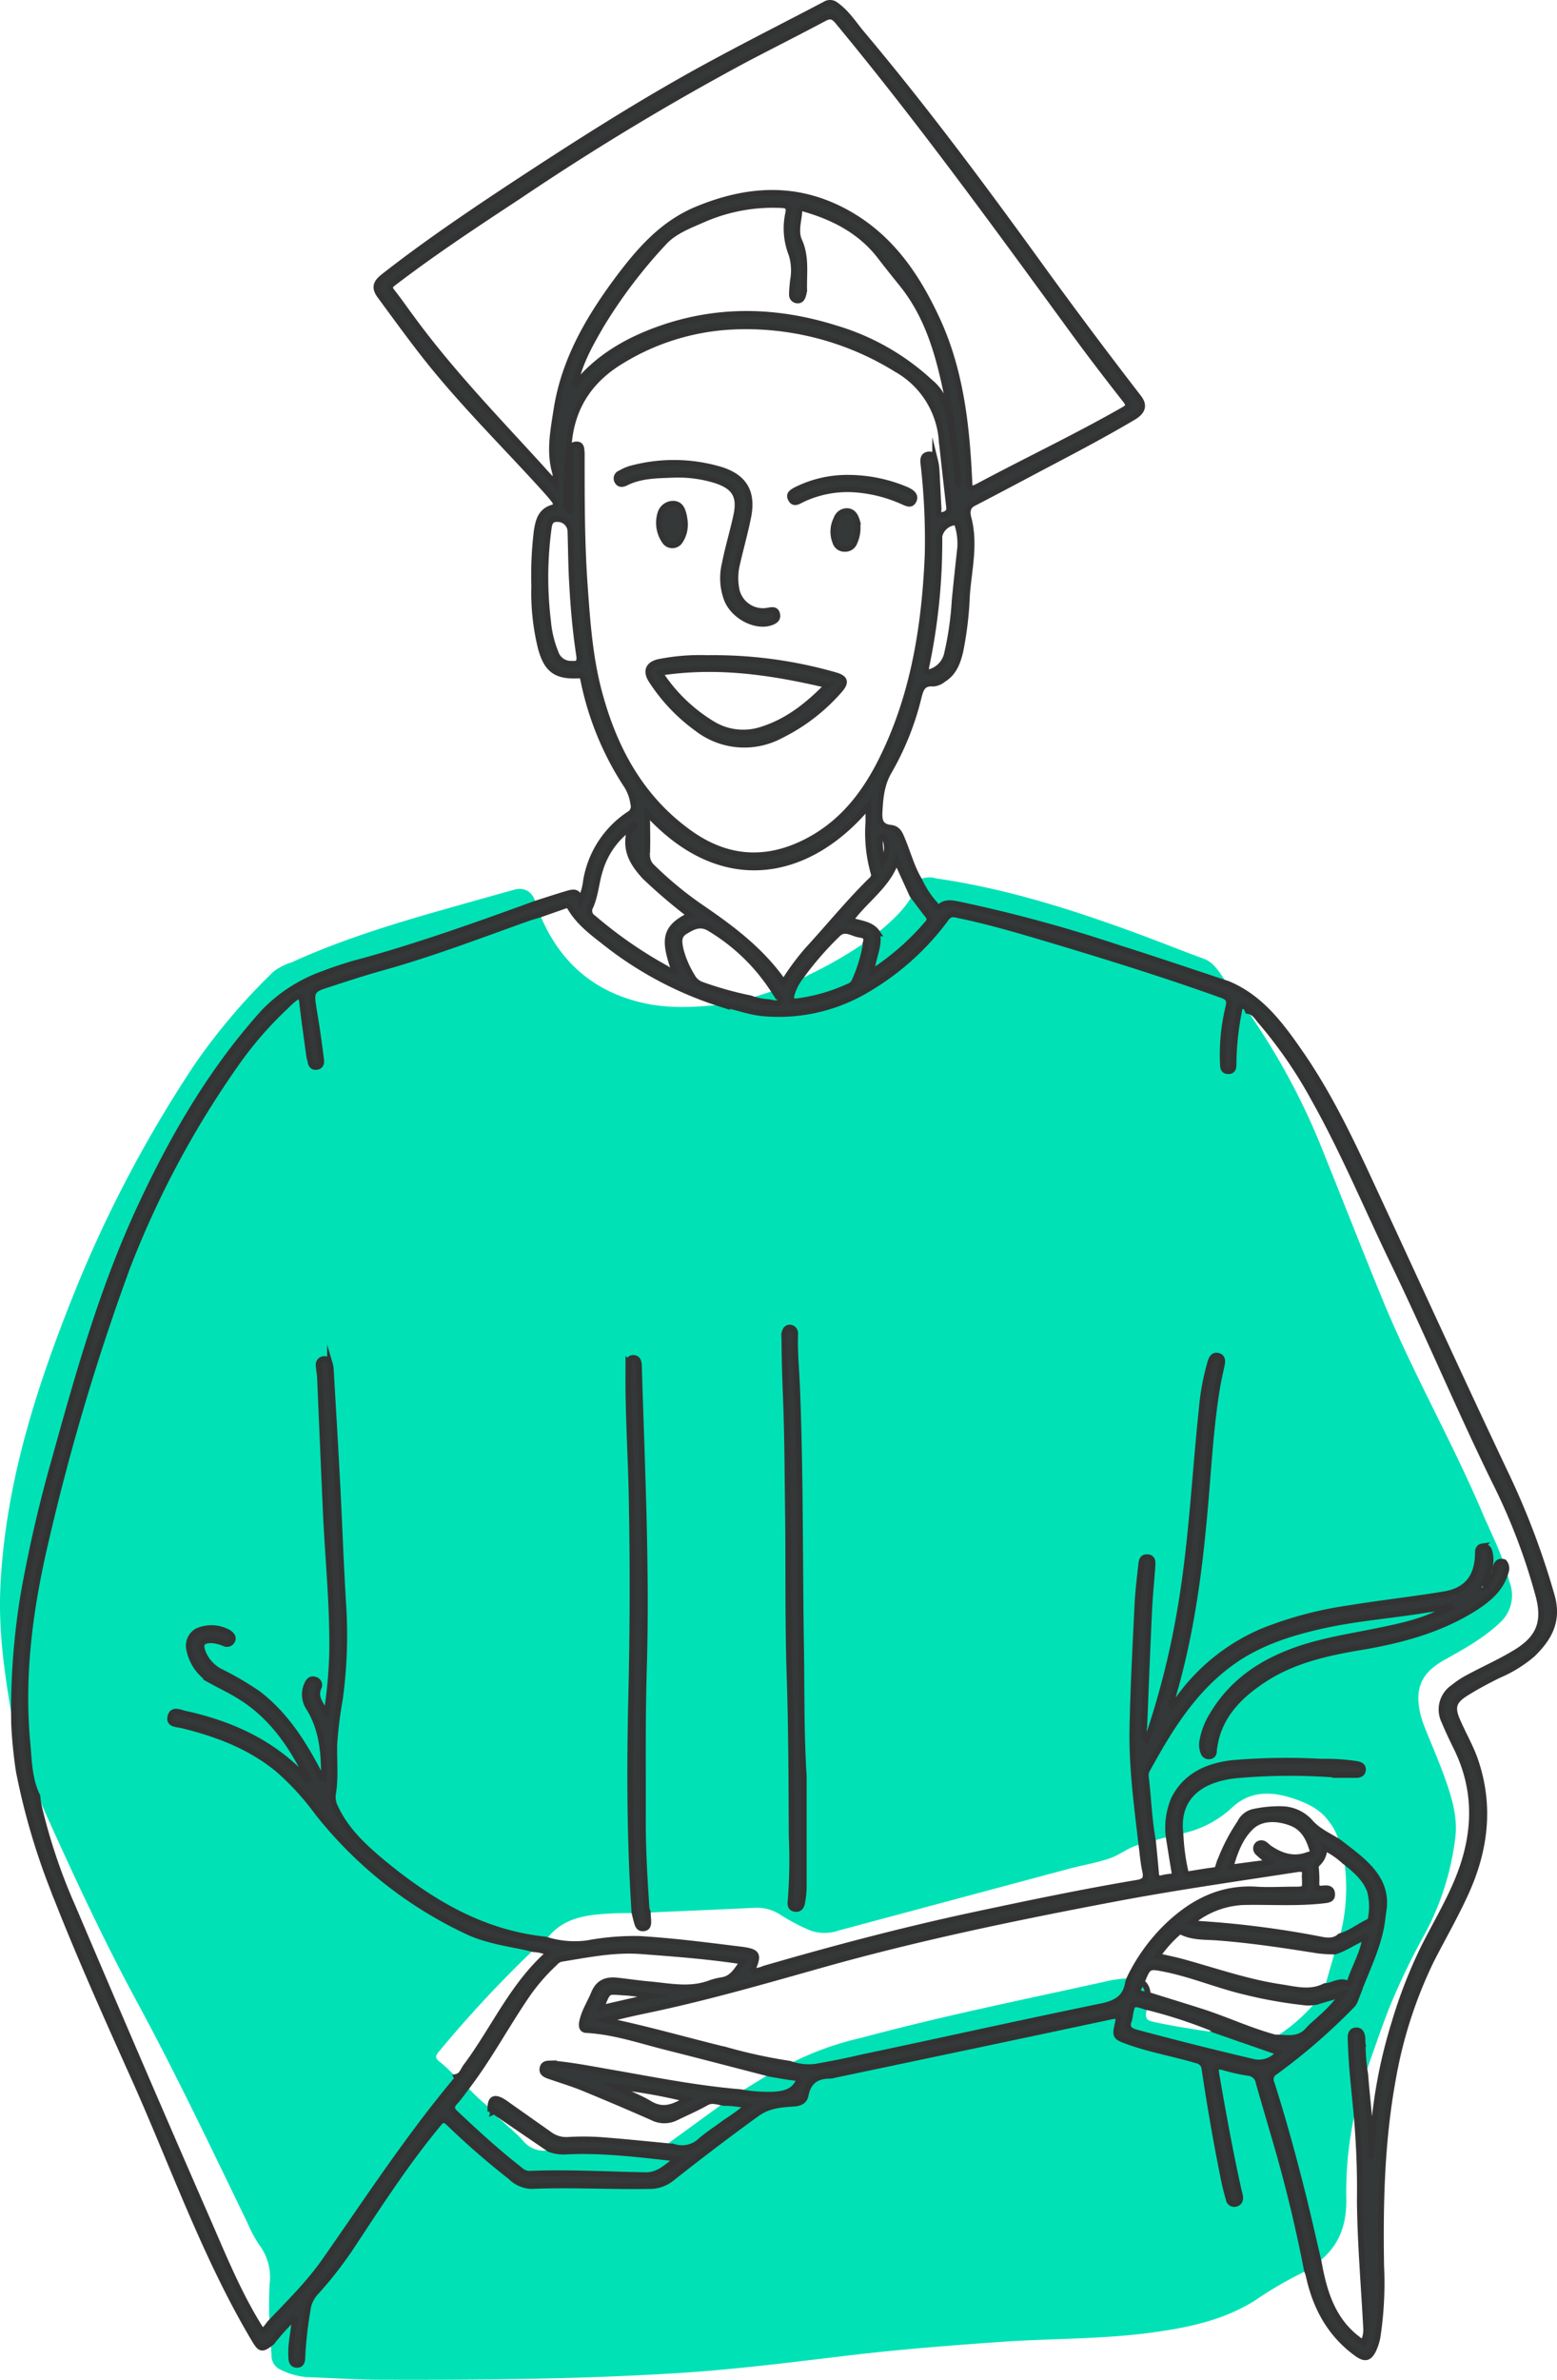
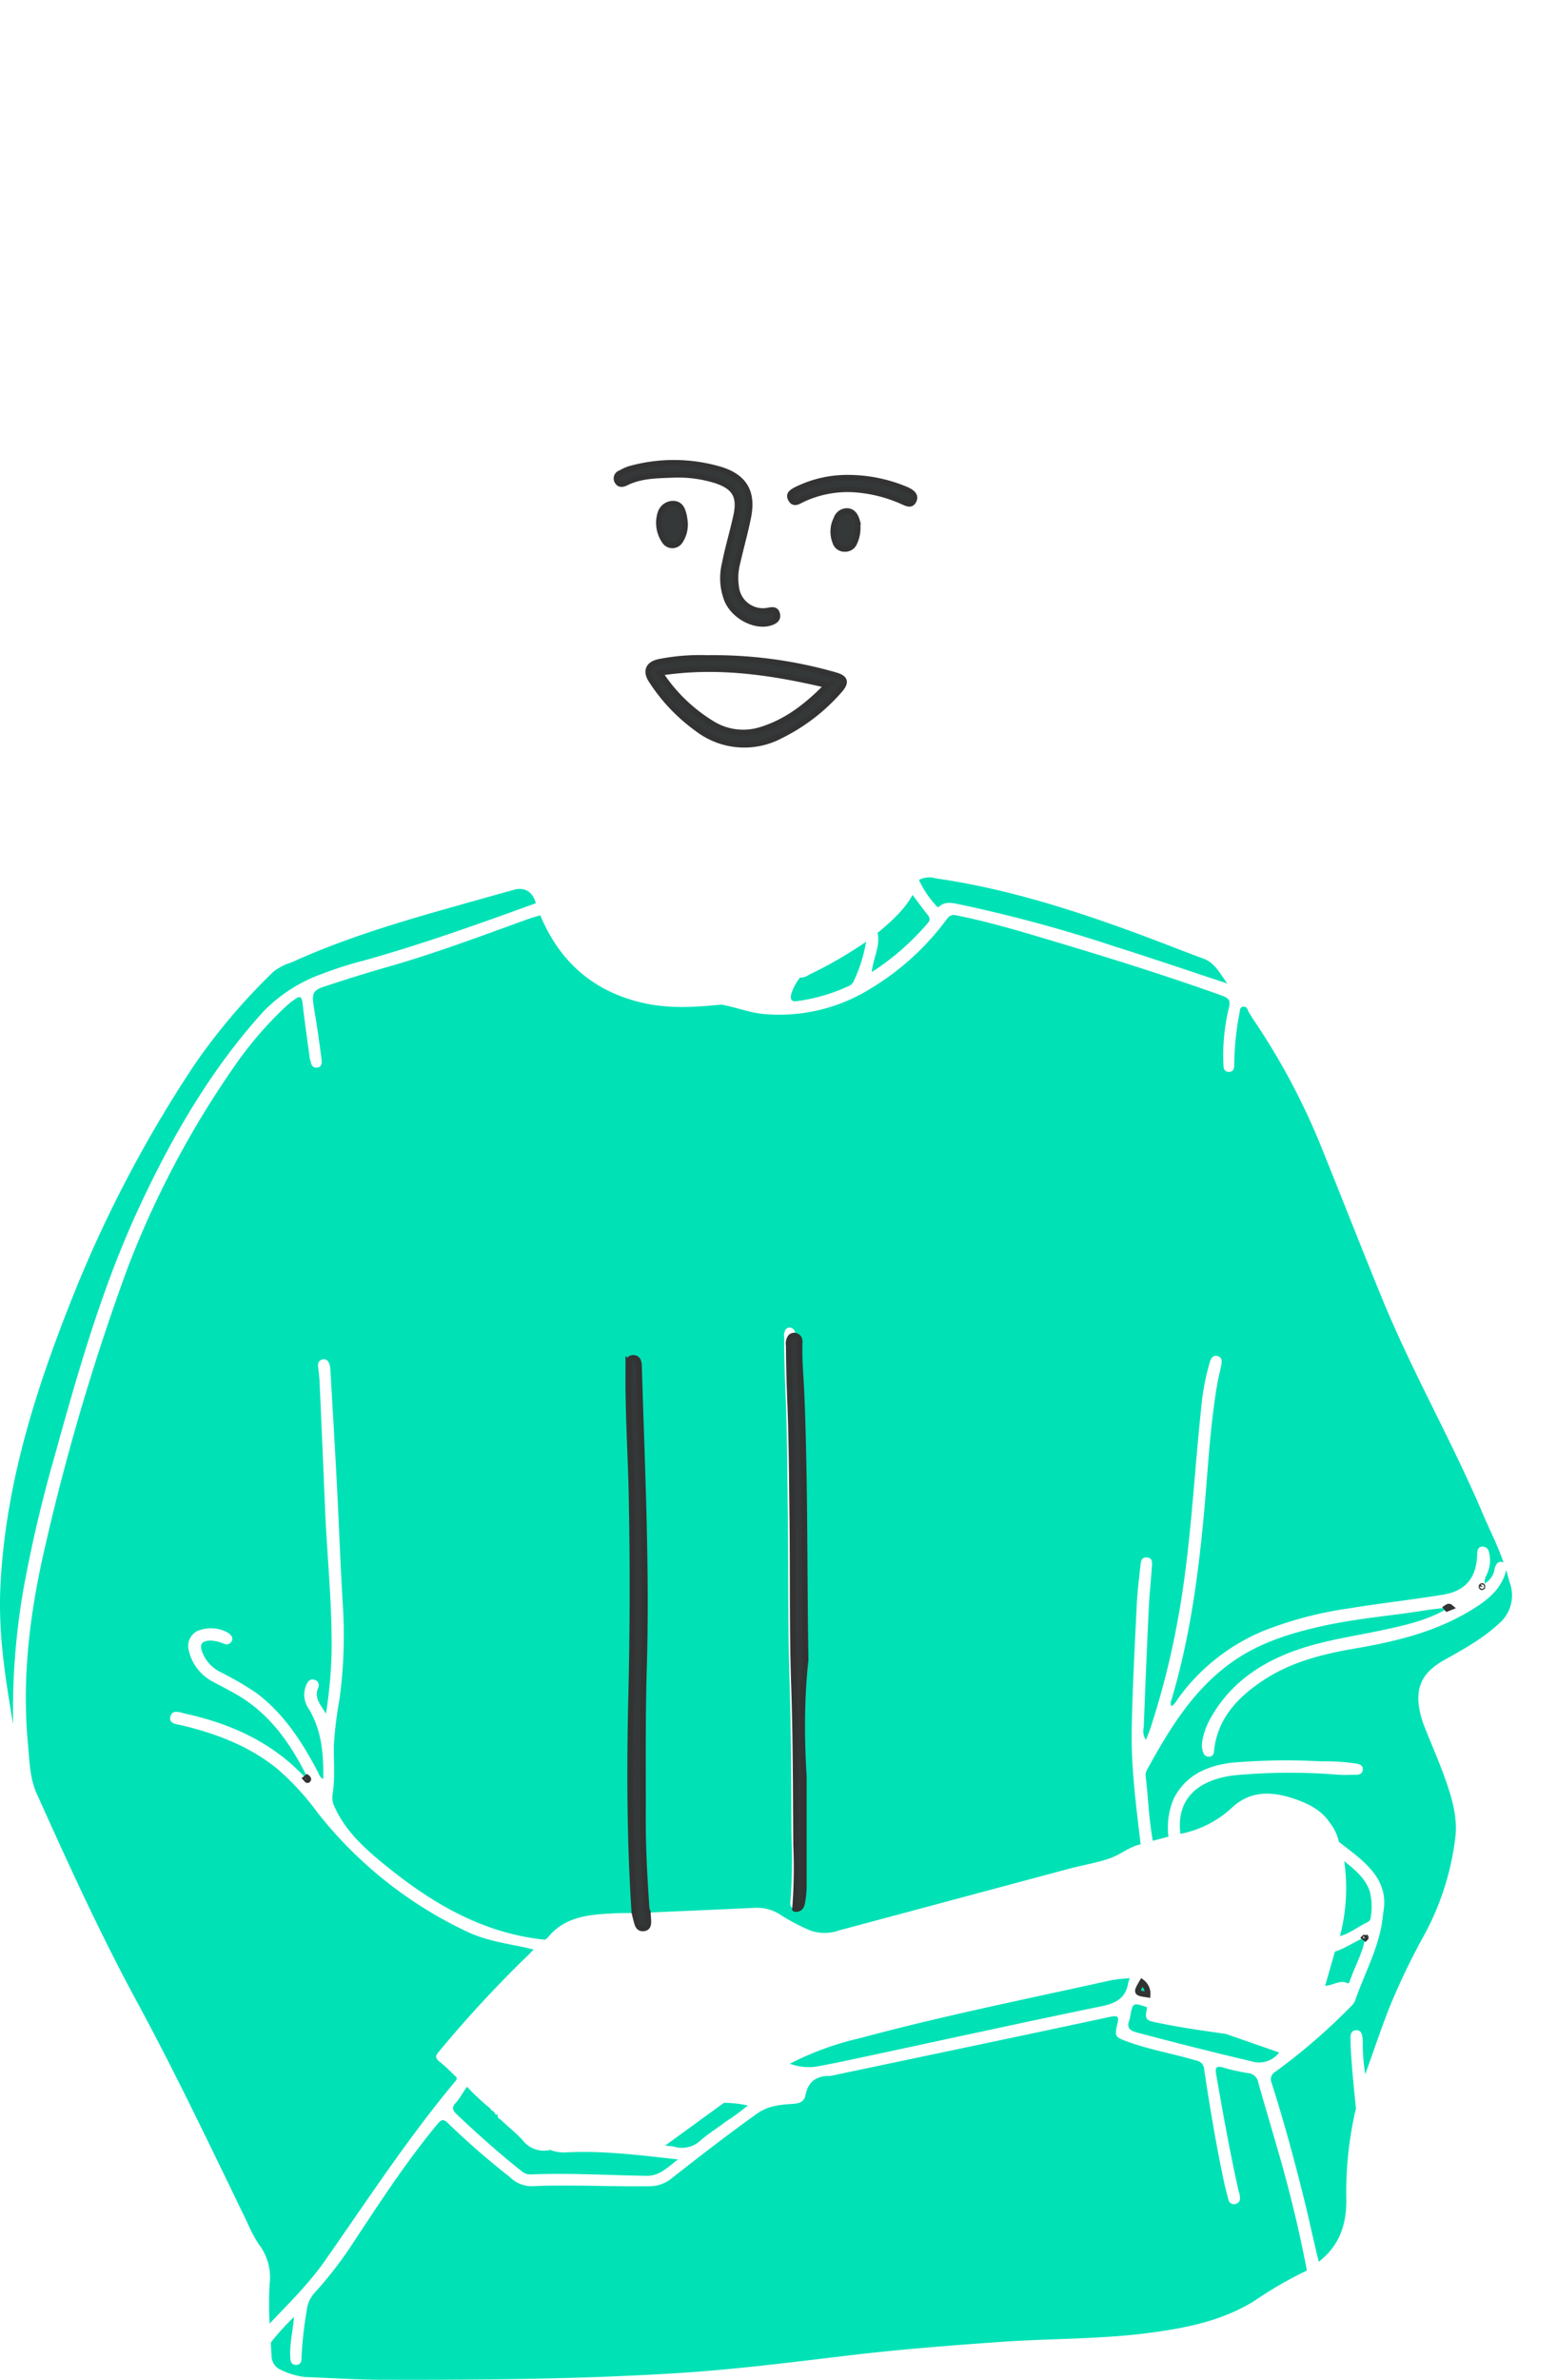
<svg xmlns="http://www.w3.org/2000/svg" viewBox="0 0 277.29 423.44">
  <defs>
    <style>.cls-1,.cls-3{fill:#00e2b6;}.cls-2{fill:#353838;}.cls-2,.cls-3{stroke:#333;stroke-miterlimit:10;}</style>
  </defs>
  <g id="Layer_2" data-name="Layer 2">
    <g id="Layer_1-2" data-name="Layer 1">
      <path class="cls-1" d="M232.75,404a69.7,69.7,0,0,0-9.37,5.41c-5.7,3.53-12.06,4.8-18.53,5.66-8.83,1.18-17.76,1-26.64,1.63-8.72.61-17.43,1.29-26.12,2.3-10.45,1.23-20.89,2.6-31.4,3.25-17.63,1.1-35.28,1.23-52.94,1.18-4.42,0-8.84-.32-13.27-.47a13.3,13.3,0,0,1-4.65-1.38,2.71,2.71,0,0,1-1.47-2.5c-.08-.75-.09-1.52-.12-2.28a41.59,41.59,0,0,1,4.12-4.54c-.21,2.66-.81,4.85-.66,7.1,0,.67.13,1.41,1,1.43s1.05-.71,1-1.38a68.47,68.47,0,0,1,.93-8.33,5.52,5.52,0,0,1,1.5-3.23,68.82,68.82,0,0,0,6.7-8.69c4.76-7.21,9.48-14.46,15-21.13.75-.9,1.13-1.1,2-.2a139.26,139.26,0,0,0,10.94,9.51A5.58,5.58,0,0,0,94.55,389c7-.32,14,.1,21.07,0a6.19,6.19,0,0,0,3.93-1.35c5-3.94,10-7.79,15.2-11.52,2.09-1.51,4.28-1.63,6.55-1.79,1.16-.08,1.93-.44,2.14-1.51.47-2.44,1.95-3.48,4.34-3.46a3.28,3.28,0,0,0,.75-.13c16.41-3.45,32.83-6.88,49.23-10.39,1.54-.33,1.48.17,1.22,1.3-.5,2.19-.38,2.31,1.73,3.09,4,1.47,8.25,2.18,12.34,3.4a1.67,1.67,0,0,1,1.41,1.62c.95,6.32,2,12.63,3.3,18.91.28,1.39.62,2.77,1,4.13a1,1,0,0,0,1.41.81c.65-.22.73-.79.63-1.39,0-.3-.16-.59-.22-.88-1.54-6.9-2.79-13.85-4-20.81-.19-1.1,0-1.5,1.22-1.16a34.3,34.3,0,0,0,4.47,1,2,2,0,0,1,1.82,1.71c1.18,4.15,2.42,8.29,3.61,12.44Q230.71,393.36,232.75,404Z" />
      <path class="cls-1" d="M95.43,160.71c-10.12,3.67-20.25,7.31-30.63,10.2a67.66,67.66,0,0,0-7.55,2.41A27.37,27.37,0,0,0,46.8,180.1c-9.28,10.26-16.11,22.07-21.91,34.49-6.69,14.32-11,29.48-15.21,44.67a243.72,243.72,0,0,0-5.57,23.87A126,126,0,0,0,2.34,306.8c-1.37-8-2.64-16-2.28-24.21.84-18.63,6.49-36,13.39-53.11a225.18,225.18,0,0,1,21.23-40.1,108.44,108.44,0,0,1,14-16.47,9.77,9.77,0,0,1,3.22-1.66c9.47-4.32,19.41-7.25,29.39-10.06q5.13-1.45,10.28-2.88C93.46,157.8,94.88,158.69,95.43,160.71Z" />
      <path class="cls-1" d="M218.58,175c-6.56-2.16-13.1-4.4-19.69-6.47a257,257,0,0,0-28.08-7.63c-1.16-.22-2.38-.57-3.47.35-.42.35-.63-.11-.84-.36a17.28,17.28,0,0,1-2.84-4.32,3.93,3.93,0,0,1,3-.28c12.48,1.79,24.41,5.58,36.19,9.93,3.9,1.44,7.78,3,11.67,4.42C216.45,171.43,217.38,173.43,218.58,175Z" />
      <path class="cls-1" d="M267.76,278c-1-.32-1.35.29-1.58,1.13a3.63,3.63,0,0,1-1.74,2.62c-.18-.84.33-1.42.53-2.06a5.6,5.6,0,0,0,.18-3.59,1.14,1.14,0,0,0-1.25-.9c-.71.1-.8.66-.82,1.26-.08,4.2-2,6.61-6.06,7.28-5.61.92-11.27,1.54-16.88,2.46a66.92,66.92,0,0,0-15.16,4,35.47,35.47,0,0,0-15.3,12.2,3,3,0,0,1-1.06,1.19,1.25,1.25,0,0,1,0-1.1c3.16-10.56,4.69-21.41,5.72-32.36.74-7.73,1.07-15.51,2.33-23.19.22-1.35.54-2.69.82-4,.14-.69.21-1.4-.64-1.64s-1.18.4-1.39,1.07a42.68,42.68,0,0,0-1.56,8.38c-1.34,12.61-1.86,25.32-4.21,37.82a143.75,143.75,0,0,1-4.89,19.18c-.19.57-.44,1.12-.73,1.84a2.87,2.87,0,0,1-.38-2.23c.27-7,.55-13.92.88-20.87.12-2.59.4-5.17.57-7.75.05-.69.14-1.55-.9-1.62s-1.07.83-1.14,1.49c-.27,2.43-.56,4.85-.67,7.28-.35,7.21-.73,14.42-.88,21.63-.14,6.92.79,13.79,1.59,20.65-2,.39-3.59,1.85-5.53,2.5-2.56.87-5.22,1.27-7.82,2l-40.32,10.8a7.65,7.65,0,0,1-5.23,0,37.17,37.17,0,0,1-5.12-2.68,7.49,7.49,0,0,0-4.58-1.33c-6.4.3-12.79.57-19.19.85a3.23,3.23,0,0,1-.2-.72c-.36-5.17-.66-10.34-.65-15.53,0-9.05-.09-18.1.18-27.15.53-17.9-.35-35.77-.88-53.66a3,3,0,0,0-.11-.9.92.92,0,0,0-1.06-.67.81.81,0,0,0-.74.84c0,.4,0,.81,0,1.22-.09,7.78.46,15.54.59,23.31q.32,17.24-.08,34.47c-.31,13-.29,25.92.57,38.87-1.52,0-3,0-4.56.11-4,.2-8,.75-10.77,4.16a4,4,0,0,1-.59.48c-11.36-1.16-20.61-6.78-29.15-13.84-3.3-2.73-6.41-5.65-8.25-9.66a3.84,3.84,0,0,1-.43-2.33c.49-2.92.18-5.87.24-8.81a70.41,70.41,0,0,1,1-8.14,84.29,84.29,0,0,0,.6-16.73c-.45-7.2-.69-14.41-1.07-21.62-.35-6.74-.76-13.49-1.15-20.23a4.11,4.11,0,0,0-.17-1.05c-.2-.57-.58-1-1.25-.84a1,1,0,0,0-.77,1.15c.07.91.21,1.82.26,2.73q.52,11.58,1,23.15c.38,8.42,1.27,16.82,1.14,25.27a83,83,0,0,1-1,10.74c-.94-1.61-2.1-2.74-1.43-4.52a1,1,0,0,0-.59-1.51c-.83-.28-1.23.31-1.49.94a4.29,4.29,0,0,0,.37,4.09c2.37,3.84,2.73,8.09,2.66,12.6-.64-.28-.72-.8-.94-1.21-2.79-5.31-6-10.3-10.85-14a56.08,56.08,0,0,0-6.71-3.9,6.54,6.54,0,0,1-3-3.33c-.62-1.55-.16-2.17,1.53-2.18a7,7,0,0,1,2.21.54,1.06,1.06,0,0,0,1.46-.44c.31-.62-.07-1-.54-1.42a6.22,6.22,0,0,0-5.69-.33,3,3,0,0,0-1.42,3.4A8.31,8.31,0,0,0,38,299.27c1.6.88,3.25,1.68,4.81,2.64,5.56,3.45,9.09,8.61,11.92,14.34l-.23.19c-5.84-6.34-13.27-9.72-21.53-11.53-.92-.21-2.29-.82-2.62.52s1.17,1.35,2.08,1.57c6.18,1.5,12,3.69,17,7.77a46.45,46.45,0,0,1,7.1,7.73A74.08,74.08,0,0,0,83,343.62c3.31,1.61,6.87,2.14,10.39,2.87.55.11,1.09.26,1.63.39-.28.29-.54.6-.84.88a212.78,212.78,0,0,0-16,17.27c-.61.72-.76,1.14.09,1.8,1.08.83,2,1.82,3,2.75.2.42-.13.67-.33.92-8.4,10.08-15.57,21.05-23.08,31.77-2.86,4.08-6.43,7.58-9.85,11.18a68.31,68.31,0,0,1,0-7,9.64,9.64,0,0,0-1.9-7.1,22.57,22.57,0,0,1-2-3.75c-6.41-13.21-12.71-26.48-19.71-39.4-6.47-11.93-12.11-24.27-17.67-36.64-1.46-2.95-1.46-6.21-1.76-9.36-1.15-12.23.49-24.25,3.32-36.12a405.9,405.9,0,0,1,14.5-48.63A167.4,167.4,0,0,1,42,189.36,65.64,65.64,0,0,1,51,179a15.63,15.63,0,0,1,1.56-1.23c.8-.58,1.18-.47,1.31.64.37,3.28.85,6.54,1.29,9.81,0,.25.15.49.19.74.11.64.43,1.06,1.12,1s.89-.65.82-1.25c-.23-1.81-.48-3.63-.74-5.43-.23-1.56-.52-3.11-.74-4.67-.26-1.86.06-2.45,1.91-3.06,3.62-1.18,7.25-2.35,10.92-3.39,8.62-2.43,17-5.59,25.4-8.63.72-.26,1.45-.45,2.18-.67,3.45,8.27,9.45,13.56,18.24,15.58,4.63,1.07,9.3.78,14,.31,2.65.46,5.17,1.52,7.89,1.7a30.75,30.75,0,0,0,18.63-4.51,46.84,46.84,0,0,0,13.67-12.44c.71-1,1.5-.66,2.29-.5,4.93,1,9.76,2.41,14.58,3.84,10.77,3.2,21.49,6.51,32.07,10.3,1.34.48,1.6.91,1.23,2.34a35.54,35.54,0,0,0-.93,10c0,.67.19,1.26,1,1.24s.92-.64.92-1.29a49.33,49.33,0,0,1,.95-9.23c.07-.39,0-1,.64-1.07s.77.42.93.87c.38.6.75,1.21,1.15,1.8A121.15,121.15,0,0,1,235.28,204c3.64,9,7.2,18.11,10.9,27.13,5.3,12.93,12.29,25.08,17.77,37.93C265.21,272.06,266.72,274.93,267.76,278Zm-124.6,38c-.47-7.2-.37-14.63-.49-22.05-.27-15.77-.08-31.54-.73-47.3-.13-3-.44-6.09-.33-9.14,0-.54-.08-1-.67-1.24a.86.86,0,0,0-1,.27,2,2,0,0,0-.28,1.46c0,3.56.12,7.11.27,10.67.26,6.81.28,13.63.37,20.45.12,9.76,0,19.53.29,29.3.32,9.45.31,18.92.37,28.38a92.75,92.75,0,0,1-.19,11.43c-.08.65,0,1.31.79,1.43s1.19-.46,1.3-1.18a17.12,17.12,0,0,0,.28-2.57C143.19,329.34,143.17,322.77,143.16,316Z" />
      <path class="cls-1" d="M205.31,327.54c-.71-3.8-.81-7.66-1.28-11.49a2.06,2.06,0,0,1,.25-1.16c3.89-7.06,8-13.91,14.68-18.82,5-3.71,10.81-5.48,16.81-6.8s12.14-1.78,18.19-2.76c1.2-.19,2.41-.3,3.62-.45l.15.17c-3.65,2.15-7.71,3-11.79,3.88-5.21,1.09-10.5,1.83-15.54,3.67-6.11,2.24-11.17,5.76-14.53,11.46a12.9,12.9,0,0,0-1.77,4.66,3.61,3.61,0,0,0,.22,2,1,1,0,0,0,1.07.67c.56-.06.76-.42.81-.94.58-5.92,4.33-9.73,8.93-12.74,4.92-3.23,10.58-4.62,16.32-5.59C249,292,256.28,290.2,262.8,286c2.53-1.61,4.7-3.55,5.46-6.64.2.74.38,1.48.6,2.2a6.56,6.56,0,0,1-1.8,7.23c-2.93,2.75-6.4,4.65-9.86,6.59-4.1,2.3-5.32,5.1-4.22,9.66a16.76,16.76,0,0,0,.7,2.18c1.29,3.25,2.71,6.46,3.86,9.76s2.09,6.67,1.62,10.15a48.55,48.55,0,0,1-5.29,16.76,123,123,0,0,0-6.48,13.44c-1.51,3.87-2.83,7.81-4.24,11.72a31.83,31.83,0,0,1-.45-5.43c0-.4,0-.81-.07-1.21-.1-.64-.32-1.21-1.12-1.17s-1,.65-1,1.26c0,1.92.16,3.84.31,5.75.19,2.31.44,4.62.66,6.92a64.85,64.85,0,0,0-1.71,16.18c.06,4.5-1.28,8.28-4.91,11.09-1-4.05-1.84-8.11-2.86-12.14-1.66-6.6-3.45-13.16-5.52-19.65a1.52,1.52,0,0,1,.63-2,107,107,0,0,0,13.58-11.75,2.71,2.71,0,0,0,.67-1c1.49-4.31,3.69-8.37,4.6-12.88.21-1,.3-2.11.46-3.16.62-4.15-1.61-6.95-4.5-9.4-1.12-.95-2.31-1.82-3.47-2.73a8.57,8.57,0,0,0-1.59-3.37c-1.64-2.47-4.17-3.58-6.72-4.41-3.73-1.21-7.47-1.33-10.69,1.65a18.7,18.7,0,0,1-9.23,4.7c-.77-6.12,3-9.64,9.66-10.42a105.76,105.76,0,0,1,18.58-.09c1,.06,2,0,3.05,0,.62,0,1.14-.22,1.2-.91s-.46-.94-1.06-1.06a36.73,36.73,0,0,0-6.37-.42,113.25,113.25,0,0,0-15.85.24c-4.36.51-8.29,2.17-10.42,6.45a13.13,13.13,0,0,0-.92,6.71Z" />
      <path class="cls-1" d="M140.67,367.2a53,53,0,0,1,12.55-4.56c14.81-4,29.85-7,44.81-10.32a30.58,30.58,0,0,1,3.18-.33,5.8,5.8,0,0,0-.29.86c-.46,2.76-2.27,3.62-4.86,4.15-14.26,2.93-28.47,6.06-42.71,9.1-2.67.58-5.35,1.14-8,1.62A9.64,9.64,0,0,1,140.67,367.2Z" />
      <path class="cls-1" d="M83.18,371.3a39.84,39.84,0,0,0,4.2,3.91l0,0a.31.31,0,0,0,.33.33l0,0,.34.34,0,0c.14.24.24.57.64.32h0c-.26.67.38.84.69,1.15,1.24,1.19,2.62,2.24,3.75,3.53a4.76,4.76,0,0,0,4.85,1.66,7.18,7.18,0,0,0,3,.43c6.53-.32,13,.51,19.77,1.26-1.88,1.41-3.29,3-5.73,2.92-6.86-.12-13.72-.53-20.59-.25a2.29,2.29,0,0,1-1.53-.58c-4-3.16-7.85-6.61-11.59-10.14-.7-.66-.9-1.23-.16-2S82.47,372.22,83.18,371.3Z" />
      <path class="cls-1" d="M218.31,361.9l9.5,3.3a4.47,4.47,0,0,1-4.77,1.61q-10.39-2.44-20.69-5.2c-1.24-.33-1.72-.92-1.21-2.16a3.62,3.62,0,0,0,.12-.59c.48-2.56.48-2.56,3-1.72,0,.95-.77,2.17.9,2.55C209.52,360.67,213.92,361.27,218.31,361.9Z" />
      <path class="cls-1" d="M154.25,167.56a27.16,27.16,0,0,1-2.22,7.05,1.74,1.74,0,0,1-1,.89,31.71,31.71,0,0,1-9.15,2.64c-1,.13-1.14-.42-1-1.14a8.87,8.87,0,0,1,1.61-3.07,2.38,2.38,0,0,0,1.57-.48A74.55,74.55,0,0,0,154.25,167.56Z" />
      <path class="cls-1" d="M156.29,166c2.36-2,4.7-4,6.23-6.76.88,1.17,1.75,2.35,2.66,3.5.38.49.58.92.08,1.47a45.31,45.31,0,0,1-10,8.75C155.5,170.44,156.82,168.33,156.29,166Z" />
      <path class="cls-1" d="M238.63,344.5a33.52,33.52,0,0,0,.77-13.34c1.84,1.49,3.71,2.95,4.53,5.32a11,11,0,0,1,.19,4.63,1,1,0,0,1-.52.88C241.91,342.77,240.46,344,238.63,344.5Z" />
      <path class="cls-1" d="M118.46,381.77l10.48-7.62a21.25,21.25,0,0,1,4.22.48,35.09,35.09,0,0,1-3.9,2.87c-1.49,1.15-3.11,2.13-4.51,3.36a4.83,4.83,0,0,1-4.64,1.12C119.57,381.86,119,381.84,118.46,381.77Z" />
      <path class="cls-1" d="M236,353.33l1.74-6.07c1.87-.59,3.45-1.78,5.26-2.5l.11.12c-.44,2.67-1.84,5-2.68,7.52-.07.2-.16.6-.47.46C238.57,352.2,237.38,353.32,236,353.33Z" />
-       <path class="cls-1" d="M227.06,362.52a31.38,31.38,0,0,0,7.26-6.29l4.8-1.4a27.26,27.26,0,0,1-3.78,4.13c-.81.77-1.71,1.46-2.44,2.29C231.24,363.13,229.09,362.52,227.06,362.52Z" />
-       <path class="cls-1" d="M131.86,372.21l5.28-3.24c1.45.24,2.89.53,4.35.69.9.1.87.5.5,1.08-1,1.52-2.51,1.78-4.09,1.9A26.6,26.6,0,0,1,131.86,372.21Z" />
-       <path class="cls-1" d="M133.64,177.62l4.15-1.34c.05,0,.11,0,.14.07.43.58,1.24,1.25.89,1.87s-1.29.17-2,.07A10.63,10.63,0,0,1,133.64,177.62Z" />
-       <path class="cls-2" d="M232.75,404q-2.06-10.62-5-21c-1.19-4.15-2.43-8.29-3.61-12.44a2,2,0,0,0-1.82-1.71,34.3,34.3,0,0,1-4.47-1c-1.19-.34-1.41.06-1.22,1.16,1.21,7,2.46,13.91,4,20.81.06.29.17.58.22.88.1.6,0,1.17-.63,1.39a1,1,0,0,1-1.41-.81c-.4-1.36-.74-2.74-1-4.13-1.27-6.28-2.35-12.59-3.3-18.91a1.67,1.67,0,0,0-1.41-1.62c-4.09-1.22-8.32-1.93-12.34-3.4-2.11-.78-2.23-.9-1.73-3.09.26-1.13.32-1.63-1.22-1.3-16.4,3.51-32.82,6.94-49.23,10.39a3.28,3.28,0,0,1-.75.13c-2.39,0-3.87,1-4.34,3.46-.21,1.07-1,1.43-2.14,1.51-2.27.16-4.46.28-6.55,1.79-5.16,3.73-10.21,7.58-15.2,11.52a6.19,6.19,0,0,1-3.93,1.35c-7,.12-14.05-.3-21.07,0a5.58,5.58,0,0,1-3.67-1.64,139.26,139.26,0,0,1-10.94-9.51c-.92-.9-1.3-.7-2,.2-5.52,6.67-10.24,13.92-15,21.13a68.82,68.82,0,0,1-6.7,8.69,5.52,5.52,0,0,0-1.5,3.23,68.47,68.47,0,0,0-.93,8.33c0,.67-.13,1.41-1,1.38s-1-.76-1-1.43c-.15-2.25.45-4.44.66-7.1a41.59,41.59,0,0,0-4.12,4.54c-1.8,1.39-2.05,1.27-3.19-.66-8.91-15-14.62-31.56-21.79-47.4-5-11.14-10-22.3-14.39-33.73a120.91,120.91,0,0,1-5.7-19.88,82.43,82.43,0,0,1-.83-8.33,126,126,0,0,1,1.77-23.67,243.72,243.72,0,0,1,5.57-23.87c4.2-15.19,8.52-30.35,15.21-44.67,5.8-12.42,12.63-24.23,21.91-34.49a27.37,27.37,0,0,1,10.45-6.78,67.66,67.66,0,0,1,7.55-2.41c10.38-2.89,20.51-6.53,30.63-10.2,1.74-.55,3.47-1.13,5.22-1.64,1-.29,2.18-.78,2.53,1.11a10.36,10.36,0,0,0,1-3.4A17.72,17.72,0,0,1,112,144.89a1.57,1.57,0,0,0,.77-1.88,8.21,8.21,0,0,0-1.11-3.13,53.36,53.36,0,0,1-7.76-18.75c-.13-.57-.14-1-1-.92-4,.17-5.59-1.13-6.62-5a40.85,40.85,0,0,1-1.15-10.89,65.44,65.44,0,0,1,.45-9.89c.29-1.81.72-3.5,2.81-4.12.92-.27.58-.94.18-1.43-.66-.84-1.38-1.63-2.1-2.42C89.35,78.64,81.79,71.2,75.28,62.84c-2.59-3.33-5.07-6.75-7.57-10.14-1.06-1.42-.89-2.34.56-3.48C75.44,43.6,83,38.47,90.55,33.47c12-7.89,24-15.59,36.67-22.4,6.52-3.53,13.15-6.86,19.71-10.31a1.65,1.65,0,0,1,1.95.12c1.92,1.35,3.14,3.32,4.6,5.06,11,13.07,21.21,26.77,31.23,40.6q8.85,12.24,18.08,24.18c1.08,1.4.78,2.51-1,3.56-4.68,2.77-9.48,5.32-14.29,7.85s-9.41,5-14.15,7.45c-1.34.68-1,2.06-.81,2.77,1.16,4.6,0,9.11-.32,13.64a62.36,62.36,0,0,1-1.16,9.82c-.47,2-1.14,3.92-3.05,5.08a3.24,3.24,0,0,1-1.8.76c-1.82-.17-2.2.88-2.58,2.36a50.1,50.1,0,0,1-5.22,13.13c-1.42,2.38-1.62,4.79-1.76,7.39-.09,1.66.32,2.57,2,2.75,1.33.14,1.68,1.2,2.08,2.17,1,2.38,1.65,4.91,3,7.16a17.28,17.28,0,0,0,2.84,4.32c.21.25.42.71.84.36,1.09-.92,2.31-.57,3.47-.35a257,257,0,0,1,28.08,7.63c6.59,2.07,13.13,4.31,19.69,6.47,5.93,2.46,9.52,7.39,13,12.41,5.84,8.44,10,17.77,14.29,27,7.37,15.89,14.65,31.82,22.16,47.65A137.72,137.72,0,0,1,276.39,284c1.25,4.46-.53,7.53-3.47,10.38a23.34,23.34,0,0,1-6.07,3.73c-2,1-4,2.05-5.87,3.24-2.12,1.34-2.43,2.47-1.45,4.74s2.14,4.29,3,6.52c3.05,8.34,2.1,16.48-1.56,24.41-1.83,4-4,7.76-6,11.66a79.42,79.42,0,0,0-6.91,21.39c-2,11-2.25,22-2.07,33.12a63.55,63.55,0,0,1-.65,12.63,9.3,9.3,0,0,1-.74,2.31c-.8,1.64-1.62,1.66-3.1.56-4.67-3.44-7.21-8.15-8.43-13.7A9,9,0,0,0,232.75,404ZM87.65,375.48l0,0c0-.22-.06-.38-.33-.33l0,0c0-1.76.73-2.14,2.26-1.21.4.23.75.52,1.13.78L98,379.86a4.91,4.91,0,0,0,3.16.88,47.9,47.9,0,0,1,5.49,0c3.94.28,7.88.7,11.82,1.07.55.07,1.11.09,1.65.21a4.83,4.83,0,0,0,4.64-1.12c1.4-1.23,3-2.21,4.51-3.36a35.09,35.09,0,0,0,3.9-2.87,21.25,21.25,0,0,0-4.22-.48c-1-.13-2.11-.63-3.08-.08-1.77,1-3.62,1.8-5.44,2.68a4.67,4.67,0,0,1-4.23,0q-6.19-2.73-12.46-5.3c-1.92-.78-3.92-1.37-5.89-2.06-.68-.24-1.43-.54-1.24-1.45s1-.82,1.73-.84a4.07,4.07,0,0,1,.6.06c3.14.31,6.23.91,9.33,1.45,7.84,1.36,15.65,2.94,23.6,3.6a26.6,26.6,0,0,0,6,.43c1.58-.12,3.14-.38,4.09-1.9.37-.58.4-1-.5-1.08-1.46-.16-2.9-.45-4.35-.69-6.19-1.6-12.38-3.22-18.58-4.78-4.62-1.17-9.16-2.72-14-3-.76,0-1-.45-.92-1.23.32-1.95,1.43-3.56,2.16-5.34.79-1.95,2.24-2.48,4.14-2.27s3.83.5,5.75.67c3.55.32,7.1,1.12,10.63-.15a11.42,11.42,0,0,1,2.21-.58c2-.29,2.69-1.84,3.79-3.3-6.18-.95-12.16-1.39-18.13-1.84-4.8-.36-9.51.61-14.22,1.37a2.09,2.09,0,0,0-1.12.72,34.63,34.63,0,0,0-5.33,6.26C90,360.72,87,366.28,83.18,371.3c-.71.92-1.37,1.89-2.16,2.75s-.54,1.37.16,2c3.74,3.53,7.54,7,11.59,10.14a2.29,2.29,0,0,0,1.53.58c6.87-.28,13.73.13,20.59.25,2.44.05,3.85-1.51,5.73-2.92-6.79-.75-13.24-1.58-19.77-1.26a7.18,7.18,0,0,1-3-.43l-9.29-6.34h0a.47.47,0,0,0-.64-.32l0,0C88,375.54,87.87,375.49,87.65,375.48ZM243,344.76c-1.81.72-3.39,1.91-5.26,2.5a27.84,27.84,0,0,1-2.89-.17c-6-.95-11.93-1.86-18-2.32-2.14-.17-4.39,0-6.4-1-.28-.14-.48,0-.68.17a22.14,22.14,0,0,0-3.62,4.09c1.59.37,3.07.66,4.52,1.06,5.78,1.59,11.45,3.58,17.4,4.47,2.65.4,5.3,1.17,7.9-.19,1.34,0,2.53-1.13,4-.47.31.14.4-.26.47-.46.84-2.53,2.24-4.85,2.68-7.52.13-.08.2-.17,0-.28C243.19,344.59,243.09,344.71,243,344.76Zm-88.79-177.2c.27-1.1-.66-1.16-1.27-1.27-1.25-.23-2.54-1.32-3.8,0a57.49,57.49,0,0,0-6.62,7.66A8.87,8.87,0,0,0,141,177c-.19.72-.07,1.27,1,1.14a31.71,31.71,0,0,0,9.15-2.64,1.74,1.74,0,0,0,1-.89A27.16,27.16,0,0,0,154.25,167.56Zm2-1.57c.53,2.34-.79,4.45-1,7a45.31,45.31,0,0,0,10-8.75c.5-.55.3-1-.08-1.47-.91-1.15-1.78-2.33-2.66-3.5l-2.82-6.17c-1.59,4.59-5.6,7-8.17,10.64C153.27,164.34,155.19,164.36,156.29,166Zm48,191.15c-2.55-.84-2.55-.84-3,1.72a3.62,3.62,0,0,1-.12.59c-.51,1.24,0,1.83,1.21,2.16q10.31,2.77,20.69,5.2a4.47,4.47,0,0,0,4.77-1.61l-9.5-3.3A85.75,85.75,0,0,0,204.29,357.14ZM133.64,177.62a10.63,10.63,0,0,0,3.2.67c.69.1,1.68.46,2-.07s-.46-1.29-.89-1.87c0,0-.09,0-.14-.07a34.71,34.71,0,0,0-11.48-11.1c-1.7-1-3-.22-4.33.58s-1,2.11-.74,3.33a17.35,17.35,0,0,0,2,4.6,3.1,3.1,0,0,0,1.78,1.53A62.44,62.44,0,0,0,133.64,177.62ZM203.38,352.7c-1.1,1.9-1.1,1.9,1,2.21,3.13,1,6.27,1.94,9.39,2.94,4.48,1.42,8.74,3.44,13.29,4.67,2,0,4.18.61,5.84-1.27.73-.83,1.63-1.52,2.44-2.29a27.26,27.26,0,0,0,3.78-4.13l-4.8,1.4a9.83,9.83,0,0,1-1.52.12,79.58,79.58,0,0,1-10.93-1.9c-4.9-1.13-9.55-3.13-14.49-4.11-2.77-.55-2.87-.51-3.93,2.06A1.63,1.63,0,0,0,203.38,352.7Zm36-21.54a14.91,14.91,0,0,0-3.51-2.39,3.71,3.71,0,0,1-1.29,2.9,1,1,0,0,0-.2.83,20.43,20.43,0,0,1,.08,2.59c0,.86.28,1,1.06.92s1.65-.13,1.73.94-.73,1.12-1.55,1.22c-4.77.55-9.55.18-14.32.29a15.58,15.58,0,0,0-9.16,3.56,11.4,11.4,0,0,0,1.5.29,170.29,170.29,0,0,1,21,2.68c1.27.25,2.73.61,3.92-.49,1.83-.48,3.28-1.73,5-2.51a1,1,0,0,0,.52-.88,11,11,0,0,0-.19-4.63C243.11,334.11,241.24,332.65,239.4,331.16Zm-136.64-263c3.89-4.68,9-7.6,14.6-9.6,10.43-3.72,20.94-3.47,31.43-.18A42.55,42.55,0,0,1,165.7,68a8.32,8.32,0,0,1,2.49,3.41c1.53,4.79,1.93,9.75,2.42,14.71a13.51,13.51,0,0,0,0-2.11c-.55-4.72-1.09-9.44-2.06-14.1-1.45-7-3.36-13.72-7.95-19.4-1.31-1.62-2.61-3.25-3.88-4.9-3.45-4.46-8.16-6.9-13.45-8.43-.42-.12-.87-.2-.9.42-.1,1.76-.78,3.57,0,5.27,1.26,2.79.8,5.69.86,8.57a4.14,4.14,0,0,1-.21,1.19c-.16.53-.5.93-1.11.83a1,1,0,0,1-.88-1.08c0-.81.09-1.62.17-2.43a9.72,9.72,0,0,0-.25-4.68,12.6,12.6,0,0,1-.59-7.33c.19-.92,0-1.38-1.08-1.43a31,31,0,0,0-14,2.54c-2.51,1.1-5.24,2.12-7.06,4.13a89.79,89.79,0,0,0-11.13,14.67c-1.86,3.21-3.7,6.43-4.55,10.09-.23.1-.31.36-.16.46S102.63,68.24,102.76,68.14ZM140.67,367.2a9.64,9.64,0,0,0,4.63.52c2.7-.48,5.38-1,8-1.62,14.24-3,28.45-6.17,42.71-9.1,2.59-.53,4.4-1.39,4.86-4.15a5.8,5.8,0,0,1,.29-.86,32.89,32.89,0,0,1,6.75-9.33c4.45-4.23,9.52-6.87,15.88-6.46,2.18.14,4.38,0,6.56,0s2.09,0,2-2.15a1.6,1.6,0,0,1,0-.31c.14-1.09-.28-1.3-1.36-1.13-10.83,1.67-21.69,3.21-32.48,5.25-17.27,3.27-34.48,6.81-51.43,11.55-10,2.81-20,5.72-30.21,7.93-2.92.63-5.85,1.2-9.06,2.12,7.5,1.54,14.51,3.59,21.61,5.31A92.27,92.27,0,0,0,140.67,367.2Zm127.59-87.81c-.76,3.09-2.93,5-5.46,6.64-6.52,4.17-13.84,6-21.35,7.22-5.74,1-11.4,2.36-16.32,5.59-4.6,3-8.35,6.82-8.93,12.74,0,.52-.25.88-.81.94a1,1,0,0,1-1.07-.67,3.61,3.61,0,0,1-.22-2,12.9,12.9,0,0,1,1.77-4.66c3.36-5.7,8.42-9.22,14.53-11.46,5-1.84,10.33-2.58,15.54-3.67,4.08-.85,8.14-1.73,11.79-3.88l.61-.24c-.27-.24-.52-.1-.76.07-1.21.15-2.42.26-3.62.45-6.05,1-12.19,1.44-18.19,2.76S224,292.36,219,296.07c-6.65,4.91-10.79,11.76-14.68,18.82a2.06,2.06,0,0,0-.25,1.16c.47,3.83.57,7.69,1.28,11.49.19,2,.39,3.91.55,5.87.06.66.33.9,1,.76a11.47,11.47,0,0,1,1.64-.28c.67-.05.67-.4.58-.93-.35-2-.66-4.07-1-6.11a13.13,13.13,0,0,1,.92-6.71c2.13-4.28,6.06-5.94,10.42-6.45a113.25,113.25,0,0,1,15.85-.24,36.73,36.73,0,0,1,6.37.42c.6.12,1.12.36,1.06,1.06s-.58.91-1.2.91c-1,0-2,0-3.05,0a105.76,105.76,0,0,0-18.58.09c-6.7.78-10.43,4.3-9.66,10.42a38.09,38.09,0,0,0,.84,6.46c.07.37.18.7.67.63,1.5-.23,3-.5,4.51-.69.63-.08.64-.57.78-1a33.51,33.51,0,0,1,3.77-7.43,3.54,3.54,0,0,1,2.4-1.94,21.42,21.42,0,0,1,5-.49,7,7,0,0,1,5,2.17c1.45,1.73,3.44,2.54,5.23,3.69,1.16.91,2.35,1.78,3.47,2.73,2.89,2.45,5.12,5.25,4.5,9.4-.16,1.05-.25,2.12-.46,3.16-.91,4.51-3.11,8.57-4.6,12.88a2.71,2.71,0,0,1-.67,1,107,107,0,0,1-13.58,11.75,1.52,1.52,0,0,0-.63,2c2.07,6.49,3.86,13.05,5.52,19.65,1,4,1.91,8.09,2.86,12.14,1,5.67,2.67,11,7.89,14.38a5.16,5.16,0,0,0,.54-2.51c-.4-7.56-1.05-15.11-1.13-22.68a148.34,148.34,0,0,0-.68-16.46c-.22-2.3-.47-4.61-.66-6.92-.15-1.91-.26-3.83-.31-5.75,0-.61.22-1.23,1-1.26s1,.53,1.12,1.17c.06.4,0,.81.07,1.21a31.83,31.83,0,0,0,.45,5.43c.37,5,1.14,10,1,15.05,0-1.46.3-2.9.4-4.34a88.89,88.89,0,0,1,3.78-19.86,86.26,86.26,0,0,1,5.18-13.32c2-4,4.36-7.92,6.08-12.1,3.22-7.81,3.63-15.67-.19-23.46-.76-1.55-1.52-3.11-2.17-4.71a4.75,4.75,0,0,1,1.59-6.1,16.17,16.17,0,0,1,2.79-1.83c2.78-1.49,5.67-2.77,8.35-4.41,4.19-2.55,5.26-5.45,4-10.13a108,108,0,0,0-7.77-20.3c-6.3-12.86-11.84-26.08-18.09-39-4.69-9.69-8.82-19.65-14.11-29.05a79.89,79.89,0,0,0-9.5-13.79c-.63-.72-1.13-1.7-2.27-1.83-.16-.45-.41-.9-.93-.87s-.57.68-.64,1.07a49.33,49.33,0,0,0-.95,9.23c0,.65-.08,1.28-.92,1.29s-1-.57-1-1.24a35.54,35.54,0,0,1,.93-10c.37-1.43.11-1.86-1.23-2.34-10.58-3.79-21.3-7.1-32.07-10.3-4.82-1.43-9.65-2.82-14.58-3.84-.79-.16-1.58-.49-2.29.5a46.84,46.84,0,0,1-13.67,12.44,30.75,30.75,0,0,1-18.63,4.51c-2.72-.18-5.24-1.24-7.89-1.7a64.75,64.75,0,0,1-20.93-11.2c-2.21-1.71-4.42-3.44-5.87-5.9-.33-.55-.64-.49-1.11-.31-1.43.52-2.87,1-4.3,1.52-.73.22-1.46.41-2.18.67-8.41,3-16.78,6.2-25.4,8.63-3.67,1-7.3,2.21-10.92,3.39-1.85.61-2.17,1.2-1.91,3.06.22,1.56.51,3.11.74,4.67.26,1.8.51,3.62.74,5.43.07.6-.1,1.16-.82,1.25s-1-.34-1.12-1c0-.25-.15-.49-.19-.74-.44-3.27-.92-6.53-1.29-9.81-.13-1.11-.51-1.22-1.31-.64A15.63,15.63,0,0,0,51,179,65.64,65.64,0,0,0,42,189.36a167.4,167.4,0,0,0-19.3,36.08,405.9,405.9,0,0,0-14.5,48.63C5.39,285.94,3.75,298,4.9,310.19c.3,3.15.3,6.41,1.76,9.36.07.55.11,1.11.23,1.65A101.63,101.63,0,0,0,13,339.38Q25.06,367.75,37.41,396c2.56,5.91,5.05,11.87,8.4,17.4,1,1.64,1,1.62,2.2,0,3.42-3.6,7-7.1,9.85-11.18,7.51-10.72,14.68-21.69,23.08-31.77.2-.25.53-.5.33-.92,1-.23,1.19-1.16,1.67-1.8,5-6.67,8.33-14.55,14.82-20.23a7.33,7.33,0,0,0-2.77-.67c-.54-.13-1.08-.28-1.63-.39-3.52-.73-7.08-1.26-10.39-2.87A74.08,74.08,0,0,1,56.52,322.5a46.45,46.45,0,0,0-7.1-7.73c-5-4.08-10.86-6.27-17-7.77-.91-.22-2.44-.13-2.08-1.57s1.7-.73,2.62-.52c8.26,1.81,15.69,5.19,21.54,11.53.11.12.16.44.38.28s0-.35-.16-.47c-2.83-5.73-6.36-10.89-11.92-14.34-1.56-1-3.21-1.76-4.81-2.64a8.31,8.31,0,0,1-4.28-5.66,3,3,0,0,1,1.42-3.4,6.22,6.22,0,0,1,5.69.33c.47.37.85.8.54,1.42a1.06,1.06,0,0,1-1.46.44,7,7,0,0,0-2.21-.54c-1.69,0-2.15.63-1.53,2.18a6.54,6.54,0,0,0,3,3.33,56.08,56.08,0,0,1,6.71,3.9c4.88,3.69,8.06,8.68,10.85,14,.22.41.3.93.94,1.21.07-4.51-.29-8.76-2.66-12.6a4.29,4.29,0,0,1-.37-4.09c.26-.63.66-1.22,1.49-.94a1,1,0,0,1,.59,1.51c-.67,1.78.49,2.91,1.43,4.52a83,83,0,0,0,1-10.74c.13-8.45-.76-16.85-1.14-25.27q-.51-11.58-1-23.15c0-.91-.19-1.82-.26-2.73a1,1,0,0,1,.77-1.15c.67-.16,1.05.27,1.25.84a4.11,4.11,0,0,1,.17,1.05c.39,6.74.8,13.49,1.15,20.23.38,7.21.62,14.42,1.07,21.62a84.29,84.29,0,0,1-.6,16.73,70.41,70.41,0,0,0-1,8.14c-.06,2.94.25,5.89-.24,8.81a3.84,3.84,0,0,0,.43,2.33c1.84,4,5,6.93,8.25,9.66,8.54,7.06,17.79,12.68,29.15,13.84a17.13,17.13,0,0,0,7.44.67,45.14,45.14,0,0,1,9.4-.77c5.93.36,11.83,1.12,17.73,1.85,3.35.4,3.54.87,2.21,3.89a5.51,5.51,0,0,0,2.21-.47c12.3-3.57,24.68-6.84,37.2-9.52,9.7-2.07,19.4-4.1,29.17-5.74,1.4-.23,1.72-.73,1.43-2.07-.35-1.58-.46-3.21-.68-4.82-.8-6.86-1.73-13.73-1.59-20.65.15-7.21.53-14.42.88-21.63.11-2.43.4-4.85.67-7.28.07-.66.11-1.56,1.14-1.49s.95.93.9,1.62c-.17,2.58-.45,5.16-.57,7.75-.33,6.95-.61,13.91-.88,20.87a2.87,2.87,0,0,0,.38,2.23c.29-.72.54-1.27.73-1.84a143.75,143.75,0,0,0,4.89-19.18c2.35-12.5,2.87-25.21,4.21-37.82a42.68,42.68,0,0,1,1.56-8.38c.21-.67.56-1.3,1.39-1.07s.78,1,.64,1.64c-.28,1.34-.6,2.68-.82,4-1.26,7.68-1.59,15.46-2.33,23.19-1,11-2.56,21.8-5.72,32.36a1.25,1.25,0,0,0,0,1.1,3,3,0,0,0,1.06-1.19,35.47,35.47,0,0,1,15.3-12.2,66.92,66.92,0,0,1,15.16-4c5.61-.92,11.27-1.54,16.88-2.46,4.1-.67,6-3.08,6.06-7.28,0-.6.11-1.16.82-1.26a1.14,1.14,0,0,1,1.25.9,5.6,5.6,0,0,1-.18,3.59c-.2.64-.71,1.22-.53,2.06a3.63,3.63,0,0,0,1.74-2.62c.23-.84.56-1.45,1.58-1.13A1.73,1.73,0,0,1,268.26,279.39ZM101.51,90.88c0-.76.1-1.35.11-1.94,0-2.75,0-5.5,0-8.24,0-.74,0-1.58,1-1.63s.94.83,1,1.54c0,.31,0,.61,0,.92,0,7.58,0,15.15.54,22.72.45,6.34.9,12.68,2.54,18.85,2.69,10.09,7.43,18.91,16.14,25.12,6.61,4.72,13.58,5.22,20.82,1.5,6.1-3.14,10.13-8.18,13.16-14.17,5.85-11.54,7.82-24,8.37-36.7a117.38,117.38,0,0,0-.76-16.44c-.07-.73,0-1.39.84-1.54s1.11.39,1.26,1a10.51,10.51,0,0,1,.27,1.65c.14,2.33.23,4.67.37,7,0,.42-.25,1.21.51,1.11.55-.07,1.35-.3,1.35-1.19a6,6,0,0,0-.06-.61q-.65-5.67-1.27-11.35a15.86,15.86,0,0,0-8.08-12.78,50.8,50.8,0,0,0-29.49-7.55,41.64,41.64,0,0,0-19.31,6c-5.49,3.26-8.75,7.9-9.45,14.28A99.42,99.42,0,0,0,100.84,90C100.85,90.32,100.9,90.6,101.51,90.88ZM98.88,86a7.57,7.57,0,0,0,0-1.78c-1.14-3.8-.37-7.56.21-11.32,1.35-8.67,5.57-16,10.74-23,3.92-5.25,8.08-10.13,14.42-12.72,8.55-3.5,17-4.18,25.48.08s13.43,11.48,17.17,19.56c4.09,8.81,5.24,18.42,5.71,28.07.12,2.42,0,2.45,2.19,1.3,8.38-4.46,17-8.55,25.22-13.24.86-.49,1.19-.76.43-1.73-3.26-4.16-6.49-8.36-9.6-12.63-13.53-18.51-27-37.08-41.64-54.74-.75-.9-1.29-1.16-2.38-.58-4.53,2.41-9.11,4.72-13.66,7.09A465.27,465.27,0,0,0,92.53,34.83c-7.61,5-15.2,10-22.44,15.53-.65.49-.84.79-.27,1.51,1.29,1.64,2.47,3.36,3.7,5,7,9.52,15.18,17.93,23.08,26.61C97.27,84.26,98,85,98.88,86Zm16.38,58.69c0,2.36.09,4.79,0,7.22a2.86,2.86,0,0,0,.94,2.39,64.5,64.5,0,0,0,9.08,7.42c5.35,3.67,10.46,7.56,14.28,13.05a44.58,44.58,0,0,1,4.32-5.84c3.68-4,7.12-8.23,11-12.07.39-.39.94-.73.68-1.53a26.32,26.32,0,0,1-.92-9.05c0-.89,0-1.77,0-2.85C144.28,155.85,128.83,159.52,115.26,144.69Zm-3,2.57a14.34,14.34,0,0,0-5.35,7.45c-.72,2.17-.81,4.51-1.75,6.61a1.47,1.47,0,0,0,.53,2,76.82,76.82,0,0,0,13,9,2,2,0,0,0,1.38.43c-1.8-5.29-2-7.61,2.78-9.91a98.38,98.38,0,0,1-8-6.82C112.71,153.68,111,151.14,112.3,147.26Zm-10.38-29.18c1.18.16,1.4-.4,1.24-1.51-.63-4.12-1-8.27-1.23-12.42-.2-3.15-.21-6.3-.31-9.45a2.25,2.25,0,0,0-2.32-2.33c-1.42-.06-1.45,1.07-1.58,2a64.81,64.81,0,0,0-.07,16.11A19.38,19.38,0,0,0,99,116.22,2.81,2.81,0,0,0,101.92,118.08Zm69.13-21.19a10.87,10.87,0,0,0-.41-3.17c-.09-.32-.14-.71-.62-.75a3.12,3.12,0,0,0-2.67,2.44A108.4,108.4,0,0,1,165,118.55c-.27,1.28.33,1.15,1.1.84a4.36,4.36,0,0,0,2.57-3.19,56.37,56.37,0,0,0,1.33-9.33C170.32,103.54,170.69,100.22,171.05,96.89Zm55,234.47c-.78-.67-1.42-1.16-2-1.72a1,1,0,0,1-.1-1.38,1,1,0,0,1,1.37-.08c.3.19.53.47.83.67,2.07,1.39,4.28,2.12,6.75,1.2.37-.13,1.05-.16.85-.84-.61-2.1-1.55-4-3.77-4.84-2.4-.92-5.15-1-6.94.56-2,1.77-3.07,4.5-3.85,7.34ZM122.35,373.52a94.31,94.31,0,0,0-12.84-2.26c2.06,1.11,4.27,1.87,6.23,3.05C118.2,375.78,120.14,374.8,122.35,373.52Zm-15.29-16.24,9.21-2.11c-1.75-.22-3.35-.53-5-.62C108,354.36,108.42,354,107.06,357.28ZM157.2,153.44a4.75,4.75,0,0,0,.54-3.86c-.1-.35-.31-.71-.72-.66s-.3.55-.3.85A16,16,0,0,0,157.2,153.44ZM113,147c-.1,0-.25-.12-.33-.08a.58.58,0,0,0-.25.32c0,.16.09.23.24.21S113,147.27,113,147ZM264,282.27s-.07-.06-.09,0-.14.13,0,.2.08,0,.1-.05A.33.33,0,0,0,264,282.27Z" />
      <path class="cls-3" d="M203.38,352.7a2.55,2.55,0,0,1,1,2.21C202.28,354.6,202.28,354.6,203.38,352.7Z" />
      <path class="cls-3" d="M257.58,286.06c.24-.17.49-.31.76-.07l-.61.24Z" />
      <path class="cls-3" d="M54.68,316.25c.17.12.33.34.16.47s-.27-.16-.39-.28Z" />
      <path class="cls-3" d="M243,344.76c.05-.05.15-.17.15-.16.16.11.09.2,0,.28Z" />
      <path class="cls-3" d="M264,282.27a.33.33,0,0,1,0,.1s-.08.06-.1.05-.13-.15,0-.2S264,282.25,264,282.27Z" />
-       <path class="cls-2" d="M143.16,316c0,6.78,0,13.35,0,19.91a17.12,17.12,0,0,1-.28,2.57c-.11.72-.47,1.32-1.3,1.18s-.87-.78-.79-1.43a92.75,92.75,0,0,0,.19-11.43c-.06-9.46-.05-18.93-.37-28.38-.33-9.77-.17-19.54-.29-29.3-.09-6.82-.11-13.64-.37-20.45-.15-3.56-.25-7.11-.27-10.67a2,2,0,0,1,.28-1.46.86.86,0,0,1,1-.27c.59.21.69.7.67,1.24-.11,3.05.2,6.09.33,9.14.65,15.76.46,31.53.73,47.3C142.79,301.36,142.69,308.79,143.16,316Z" />
+       <path class="cls-2" d="M143.16,316c0,6.78,0,13.35,0,19.91a17.12,17.12,0,0,1-.28,2.57c-.11.72-.47,1.32-1.3,1.18a92.75,92.75,0,0,0,.19-11.43c-.06-9.46-.05-18.93-.37-28.38-.33-9.77-.17-19.54-.29-29.3-.09-6.82-.11-13.64-.37-20.45-.15-3.56-.25-7.11-.27-10.67a2,2,0,0,1,.28-1.46.86.86,0,0,1,1-.27c.59.21.69.7.67,1.24-.11,3.05.2,6.09.33,9.14.65,15.76.46,31.53.73,47.3C142.79,301.36,142.69,308.79,143.16,316Z" />
      <path class="cls-2" d="M115.38,340.25c0,.55.08,1.1.09,1.65s-.1,1.14-.82,1.22-1-.32-1.18-.91-.33-1.25-.49-1.88c-.86-12.95-.88-25.91-.57-38.87q.41-17.23.08-34.47c-.13-7.77-.68-15.53-.59-23.31,0-.41,0-.82,0-1.22a.81.81,0,0,1,.74-.84.92.92,0,0,1,1.06.67,3,3,0,0,1,.11.9c.53,17.89,1.41,35.76.88,53.66-.27,9-.15,18.1-.18,27.15,0,5.19.29,10.36.65,15.53A3.23,3.23,0,0,0,115.38,340.25Z" />
      <path class="cls-2" d="M126,117.08a78.66,78.66,0,0,1,22.61,3c2,.55,2.21,1.3.83,2.84a33.7,33.7,0,0,1-10.46,8,13.74,13.74,0,0,1-14.81-1.26,31.82,31.82,0,0,1-8.15-8.57c-1.11-1.67-.58-2.92,1.39-3.33A37.38,37.38,0,0,1,126,117.08Zm21.33,4.85c-10-2.37-19.69-3.77-29.8-2.21a29.05,29.05,0,0,0,9.45,9.13,10.49,10.49,0,0,0,8.53,1C140.12,128.44,143.78,125.58,147.35,121.93Z" />
      <path class="cls-2" d="M119.93,84.49c-2.89.12-5.8.09-8.48,1.44-.53.26-1.14.36-1.49-.24a1,1,0,0,1,.55-1.52,8.22,8.22,0,0,1,1.66-.75,29.21,29.21,0,0,1,16.24.16c4.16,1.32,5.73,4,4.87,8.35-.56,2.83-1.36,5.62-2,8.44a10.44,10.44,0,0,0-.17,4.09,4.79,4.79,0,0,0,5.68,4.17c.66-.11,1.4-.29,1.62.61s-.39,1.28-1.12,1.54c-2.64.92-6.52-1-7.8-4a10.72,10.72,0,0,1-.43-6.45c.56-2.88,1.43-5.71,2.05-8.59.74-3.48-.28-5.15-3.63-6.25A22.55,22.55,0,0,0,119.93,84.49Z" />
      <path class="cls-2" d="M151.18,85a26.74,26.74,0,0,1,9.95,2,6.16,6.16,0,0,1,.82.39c.68.39,1.18.94.75,1.74s-1.08.5-1.73.22a25.19,25.19,0,0,0-8.66-2.24,18.8,18.8,0,0,0-9.46,1.78c-.69.33-1.46.92-2-.06s.33-1.35,1-1.72A20.39,20.39,0,0,1,151.18,85Z" />
      <path class="cls-2" d="M122,93.1a5.36,5.36,0,0,1-.87,3.17,1.64,1.64,0,0,1-2.62.22,5.71,5.71,0,0,1-.91-5.15A2.39,2.39,0,0,1,120,89.62c1.28.11,1.57,1.13,1.81,2.12A9.85,9.85,0,0,1,122,93.1Z" />
      <path class="cls-2" d="M152.74,93.59a6.15,6.15,0,0,1-.54,2.9,1.76,1.76,0,0,1-1.76,1.18,1.7,1.7,0,0,1-1.7-1.25,5,5,0,0,1,.21-4.11,2,2,0,0,1,2-1.38c1.07.1,1.48,1,1.72,1.87A2.79,2.79,0,0,1,152.74,93.59Z" />
    </g>
  </g>
</svg>